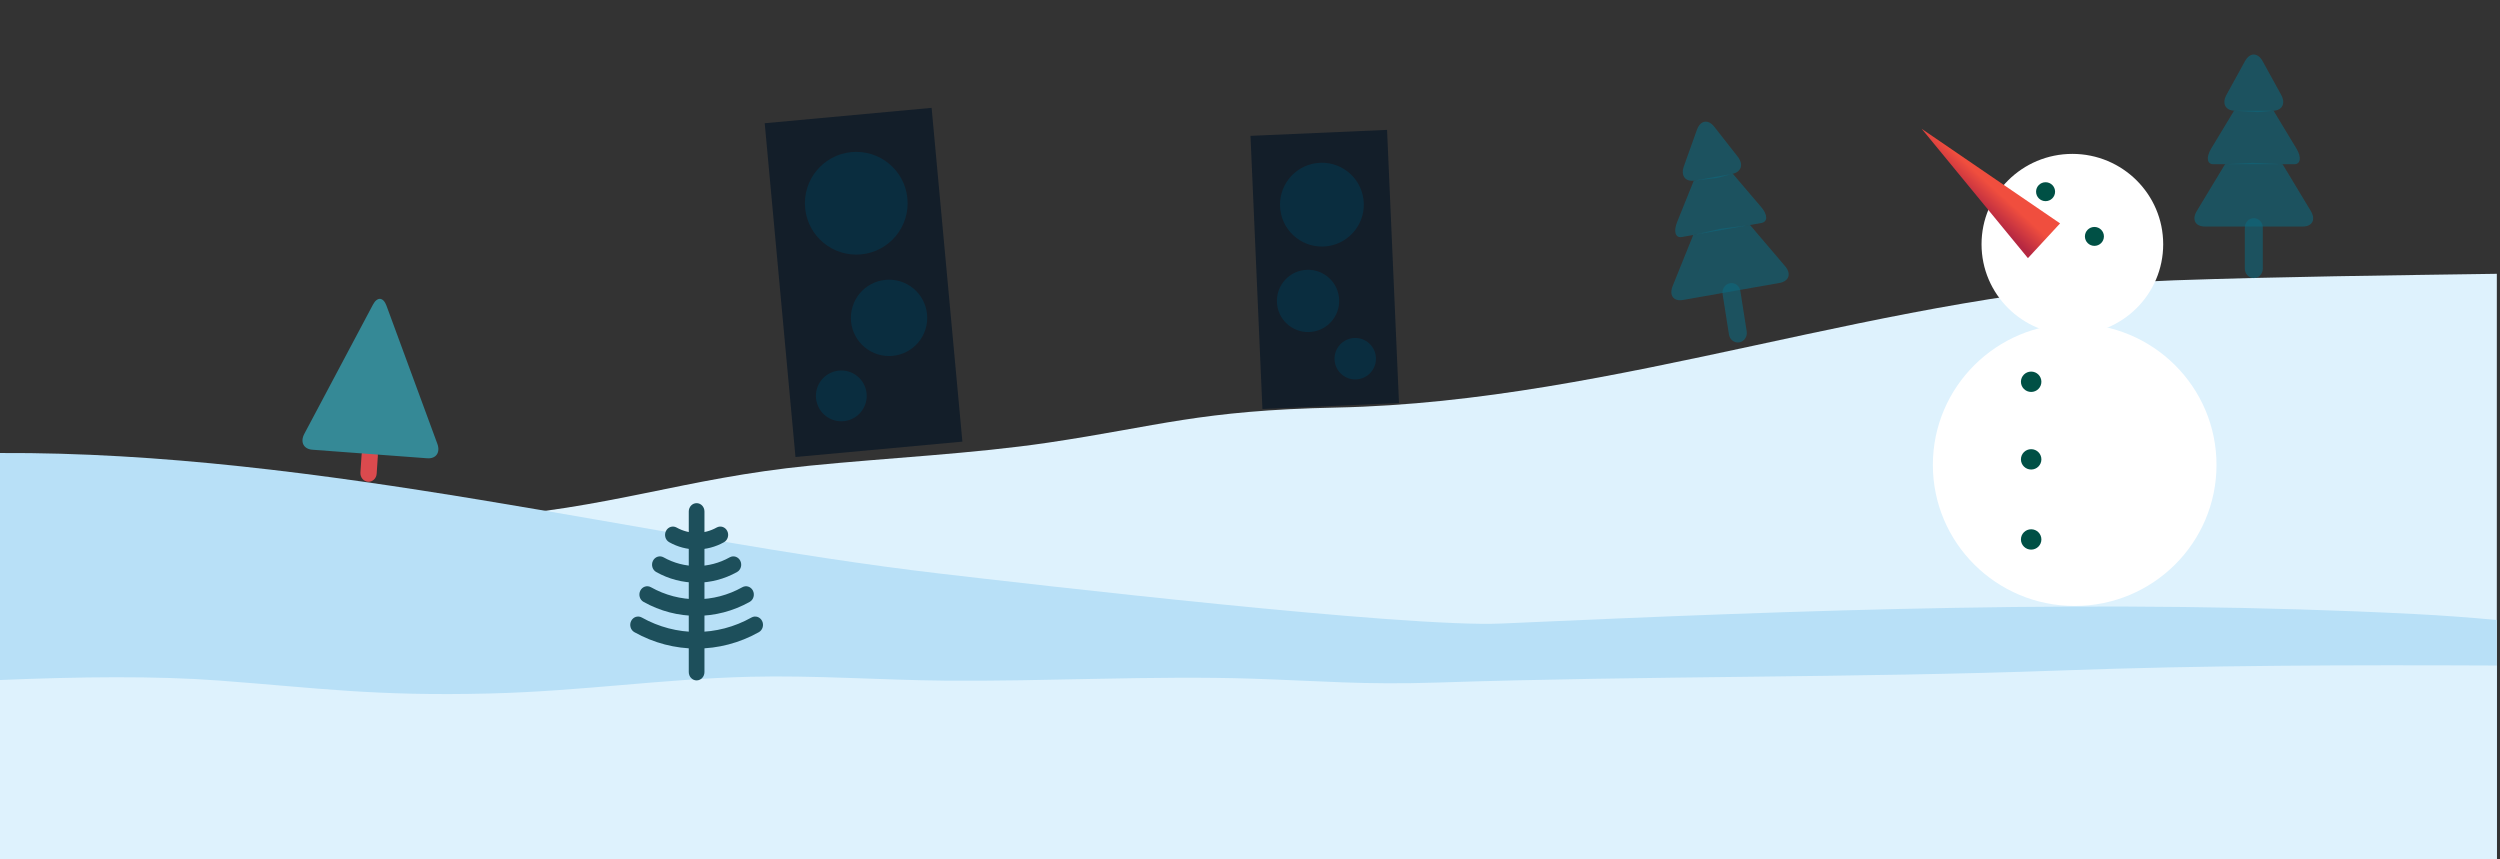
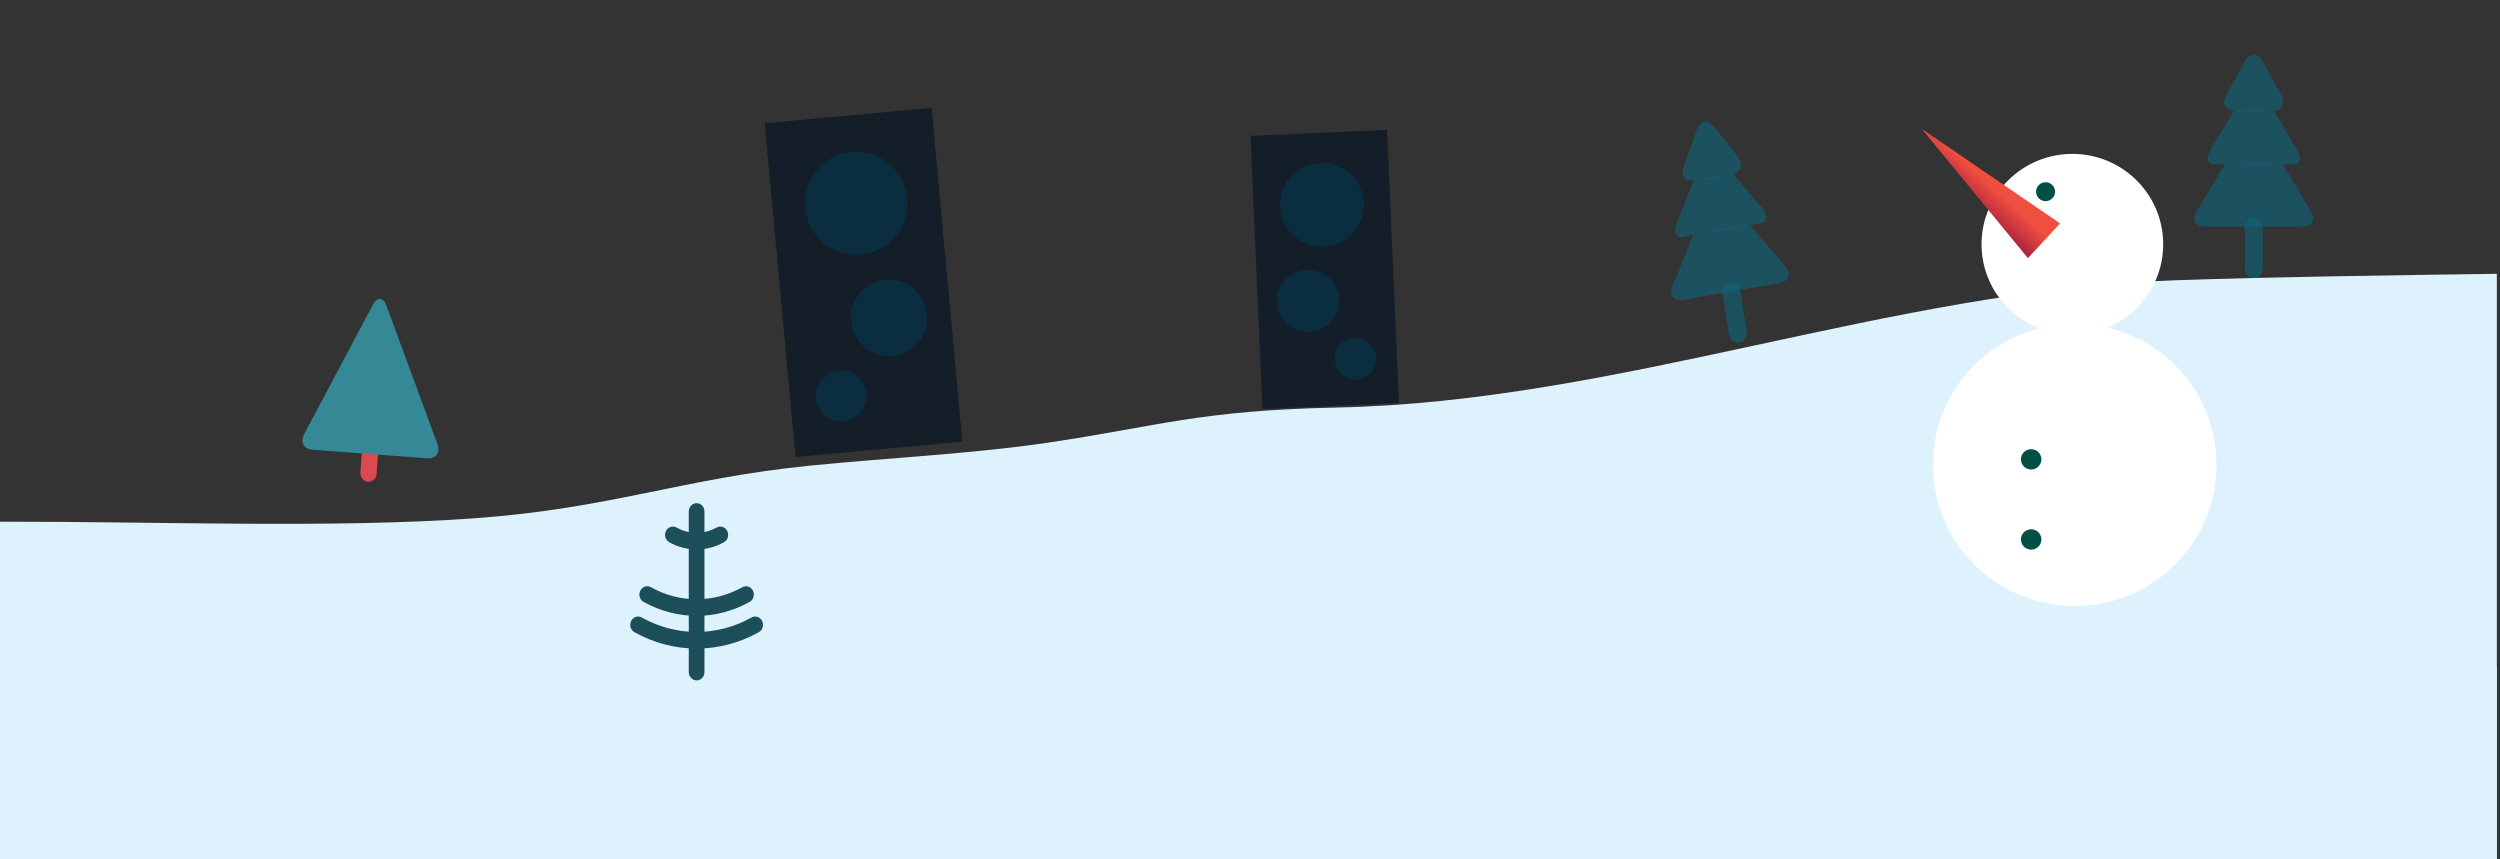
<svg xmlns="http://www.w3.org/2000/svg" width="765" height="263" viewBox="0 0 765 263" fill="none">
  <rect x="0" y="0" width="765" height="263" fill="#333333" stroke="none" />
  <path d="M665.228 85.779C578.188 88.802 495.588 122.909 409.057 124.708C366.998 125.584 354.748 130.383 320.805 135.437C297.918 138.843 271.712 140.096 247.732 142.499C208.822 146.398 186.994 155.589 145.167 158.595C101.709 161.722 48.878 159.564 0 159.639V263H764.032V83.783C731.04 84.27 698.055 84.641 665.228 85.779Z" fill="#DEF2FD" />
-   <path d="M738.777 187.886C644.487 183.116 552.378 186.633 459.436 190.799C430.228 192.11 315.56 178.77 287.525 175.503C197.687 165.024 98.243 138.129 0 138.623V263H764.032V189.726C755.961 188.965 747.596 188.333 738.777 187.886Z" fill="#B8E0F7" />
  <path d="M630.583 205.166C567.274 207.476 504.197 206.739 440.032 208.857C417.162 209.611 403.96 208.352 383.163 207.673C352.856 206.692 319.842 208.561 289.066 208.276C269.469 208.096 249.023 206.599 229.443 207.093C202.269 207.777 177.903 211.514 149.84 212.21C114.385 213.092 97.003 210.481 66.889 208.236C47.683 206.802 24.309 207.064 0 208.085V262.994H764.032V203.652C719.164 203.449 674.477 203.565 630.583 205.166Z" fill="#DEF2FD" />
  <path d="M213.164 208.203C211.838 208.203 210.764 207.065 210.764 205.662V156.507C210.764 155.103 211.838 153.966 213.164 153.966C214.49 153.966 215.564 155.103 215.564 156.507V205.662C215.564 207.065 214.49 208.203 213.164 208.203Z" fill="#1D4F5B" />
-   <path d="M213.164 178.296C208.919 178.296 204.669 177.209 200.802 175.039C199.633 174.385 199.183 172.848 199.806 171.605C200.425 170.362 201.881 169.89 203.05 170.545C209.386 174.096 216.952 174.096 223.288 170.545C224.462 169.89 225.913 170.362 226.532 171.605C227.15 172.842 226.705 174.385 225.536 175.039C221.658 177.209 217.414 178.296 213.164 178.296Z" fill="#1D4F5B" />
  <path d="M213.164 168.126C210.287 168.126 207.41 167.393 204.785 165.917C203.611 165.263 203.165 163.726 203.789 162.483C204.407 161.24 205.864 160.768 207.033 161.423C210.874 163.576 215.454 163.576 219.295 161.423C220.469 160.768 221.92 161.24 222.539 162.483C223.157 163.72 222.712 165.263 221.543 165.917C218.918 167.393 216.041 168.126 213.164 168.126Z" fill="#1D4F5B" />
  <path d="M213.164 188.45C207.588 188.45 202.012 187.024 196.929 184.178C195.756 183.523 195.31 181.98 195.934 180.743C196.552 179.5 198.009 179.029 199.178 179.689C207.934 184.599 218.394 184.599 227.155 179.689C228.324 179.034 229.781 179.506 230.399 180.743C231.017 181.986 230.572 183.523 229.403 184.178C224.315 187.024 218.739 188.45 213.164 188.45Z" fill="#1D4F5B" />
  <path d="M213.164 198.46C206.624 198.46 200.089 196.789 194.131 193.449C192.957 192.795 192.512 191.258 193.135 190.015C193.754 188.772 195.205 188.3 196.379 188.955C206.891 194.848 219.447 194.848 229.959 188.955C231.127 188.3 232.584 188.772 233.203 190.015C233.821 191.252 233.375 192.795 232.207 193.449C226.238 196.789 219.704 198.46 213.164 198.46Z" fill="#1D4F5B" />
  <path d="M532.233 104.762C530.734 105.027 529.317 103.955 529.067 102.368L527.121 90.016C526.871 88.428 527.883 86.928 529.382 86.663C530.881 86.398 532.298 87.47 532.548 89.057L534.494 101.409C534.745 103.002 533.732 104.497 532.233 104.762Z" fill="#0E687E" fill-opacity="0.6" />
  <path d="M518.128 71.916L511.84 87.511C510.678 90.388 512.101 92.303 515.016 91.788L544.535 86.574C547.451 86.06 548.209 83.76 546.229 81.438L535.506 68.847L526.416 70.03L518.128 71.916Z" fill="#0E687E" fill-opacity="0.6" />
  <path d="M530.243 53.176C532.879 52.542 533.572 50.265 531.758 47.958L524.572 38.793C522.684 36.387 520.301 36.808 519.253 39.732L515.27 50.87C514.261 53.675 515.62 55.59 518.303 55.285C518.417 55.27 518.532 55.256 518.646 55.236L525.487 54.449L529.898 53.248C530.017 53.227 530.13 53.202 530.243 53.176Z" fill="#0E687E" fill-opacity="0.6" />
  <path d="M518.303 55.285L513.199 67.943C512.037 70.82 512.674 72.873 514.612 72.531L518.127 71.91L535.505 68.841C535.505 68.841 537.076 68.564 539.02 68.22C540.958 67.878 540.931 65.717 538.95 63.395L530.243 53.176L518.303 55.285Z" fill="#0E687E" fill-opacity="0.6" />
  <path d="M689.667 85.114C688.147 85.114 686.916 83.81 686.916 82.201V69.678C686.916 68.069 688.147 66.765 689.667 66.765C691.186 66.765 692.418 68.069 692.418 69.678V82.201C692.418 83.816 691.186 85.114 689.667 85.114Z" fill="#0E687E" fill-opacity="0.6" />
  <path d="M680.858 50.258L672.232 64.546C670.639 67.181 671.745 69.318 674.701 69.318H704.628C707.583 69.318 708.689 67.181 707.096 64.546L698.476 50.258L689.326 49.842L680.858 50.258Z" fill="#0E687E" fill-opacity="0.6" />
  <path d="M695.719 33.885C698.418 33.718 699.456 31.593 698.025 29.002L692.36 18.71C690.872 16.008 688.456 16.008 686.968 18.71L681.309 29.002C679.878 31.593 680.921 33.718 683.614 33.885C683.73 33.89 683.845 33.896 683.96 33.896L690.83 34.312L695.368 33.896C695.489 33.896 695.604 33.89 695.719 33.885Z" fill="#0E687E" fill-opacity="0.6" />
  <path d="M683.614 33.885L676.613 45.481C675.02 48.117 675.329 50.253 677.295 50.253H680.858H698.476C698.476 50.253 700.069 50.253 702.039 50.253C704.004 50.253 704.313 48.117 702.72 45.481L695.719 33.885H683.614Z" fill="#0E687E" fill-opacity="0.6" />
  <path d="M112.598 147.413C111.225 147.313 110.192 146.048 110.287 144.595L110.654 139.107C110.748 137.653 111.943 136.56 113.316 136.66C114.689 136.76 115.721 138.025 115.627 139.479L115.26 144.966C115.165 146.42 113.971 147.513 112.598 147.413Z" fill="#DB4A4E" />
  <path d="M103.967 112.335L93.109 132.782C91.799 135.251 92.9 137.415 95.567 137.614L130.761 140.233C133.428 140.433 134.806 138.452 133.831 135.811L118.257 93.526C117.283 90.885 115.433 90.746 114.123 93.221L103.967 112.335Z" fill="#358996" />
  <path d="M243.416 139.847L294.489 135.139L285.073 33L234 37.708L243.416 139.847Z" fill="#131E29" />
  <path d="M262.017 77.909C270.697 77.909 277.734 70.872 277.734 62.192C277.734 53.512 270.697 46.475 262.017 46.475C253.336 46.475 246.3 53.512 246.3 62.192C246.3 70.872 253.336 77.909 262.017 77.909Z" fill="#0A2D3F" />
  <path d="M283.207 100.729C285.119 94.567 281.673 88.023 275.512 86.111C269.35 84.2 262.806 87.645 260.894 93.807C258.983 99.968 262.428 106.513 268.59 108.424C274.751 110.336 281.296 106.89 283.207 100.729Z" fill="#0A2D3F" />
  <path d="M259.913 128.51C263.983 127.144 266.175 122.738 264.81 118.669C263.444 114.6 259.038 112.407 254.969 113.773C250.9 115.138 248.707 119.544 250.073 123.613C251.438 127.683 255.844 129.875 259.913 128.51Z" fill="#0A2D3F" />
  <path d="M424.442 39.743L382.65 41.569L386.301 125.151L428.093 123.326L424.442 39.743Z" fill="#131E29" />
  <path d="M406.143 75.341C413.167 74.436 418.127 68.008 417.222 60.984C416.317 53.959 409.889 48.999 402.865 49.904C395.84 50.809 390.88 57.237 391.785 64.262C392.69 71.286 399.118 76.246 406.143 75.341Z" fill="#0A2D3F" />
  <path d="M401.48 101.532C406.699 100.86 410.385 96.083 409.713 90.863C409.04 85.644 404.263 81.957 399.044 82.63C393.824 83.303 390.138 88.079 390.811 93.299C391.483 98.519 396.26 102.205 401.48 101.532Z" fill="#0A2D3F" />
  <path d="M421.038 109.485C420.885 105.986 417.925 103.273 414.426 103.426C410.927 103.579 408.214 106.539 408.367 110.038C408.52 113.537 411.48 116.25 414.979 116.097C418.478 115.944 421.191 112.984 421.038 109.485Z" fill="#0A2D3F" />
  <path d="M634.852 185.425C658.819 185.425 678.248 166.095 678.248 142.25C678.248 118.405 658.819 99.075 634.852 99.075C610.885 99.075 591.456 118.405 591.456 142.25C591.456 166.095 610.885 185.425 634.852 185.425Z" fill="white" />
  <path d="M621.536 143.676C623.265 143.676 624.666 142.281 624.666 140.561C624.666 138.841 623.265 137.446 621.536 137.446C619.806 137.446 618.405 138.841 618.405 140.561C618.405 142.281 619.806 143.676 621.536 143.676Z" fill="#005045" />
  <path d="M621.536 168.187C623.265 168.187 624.666 166.793 624.666 165.073C624.666 163.352 623.265 161.958 621.536 161.958C619.806 161.958 618.405 163.352 618.405 165.073C618.405 166.793 619.806 168.187 621.536 168.187Z" fill="#005045" />
-   <path d="M621.536 119.937C623.265 119.937 624.666 118.542 624.666 116.822C624.666 115.102 623.265 113.707 621.536 113.707C619.806 113.707 618.405 115.102 618.405 116.822C618.405 118.542 619.806 119.937 621.536 119.937Z" fill="#005045" />
  <path d="M634.144 102.394C649.494 102.394 661.937 90.013 661.937 74.742C661.937 59.47 649.494 47.09 634.144 47.09C618.794 47.09 606.351 59.47 606.351 74.742C606.351 90.013 618.794 102.394 634.144 102.394Z" fill="white" />
  <path d="M625.946 61.553C627.553 61.553 628.855 60.257 628.855 58.658C628.855 57.06 627.553 55.764 625.946 55.764C624.339 55.764 623.037 57.06 623.037 58.658C623.037 60.257 624.339 61.553 625.946 61.553Z" fill="#005045" />
-   <path d="M640.892 75.234C642.499 75.234 643.801 73.938 643.801 72.34C643.801 70.742 642.499 69.446 640.892 69.446C639.285 69.446 637.983 70.742 637.983 72.34C637.983 73.938 639.285 75.234 640.892 75.234Z" fill="#005045" />
  <path d="M588.044 39.426L620.546 78.994L630.382 68.359L588.044 39.426Z" fill="url(#paint0_linear_287_390)" />
  <defs>
    <linearGradient id="paint0_linear_287_390" x1="602.779" y1="60.843" x2="607.725" y2="55.437" gradientUnits="userSpaceOnUse">
      <stop stop-color="#B62841" />
      <stop offset="1" stop-color="#F04E3E" />
    </linearGradient>
  </defs>
</svg>